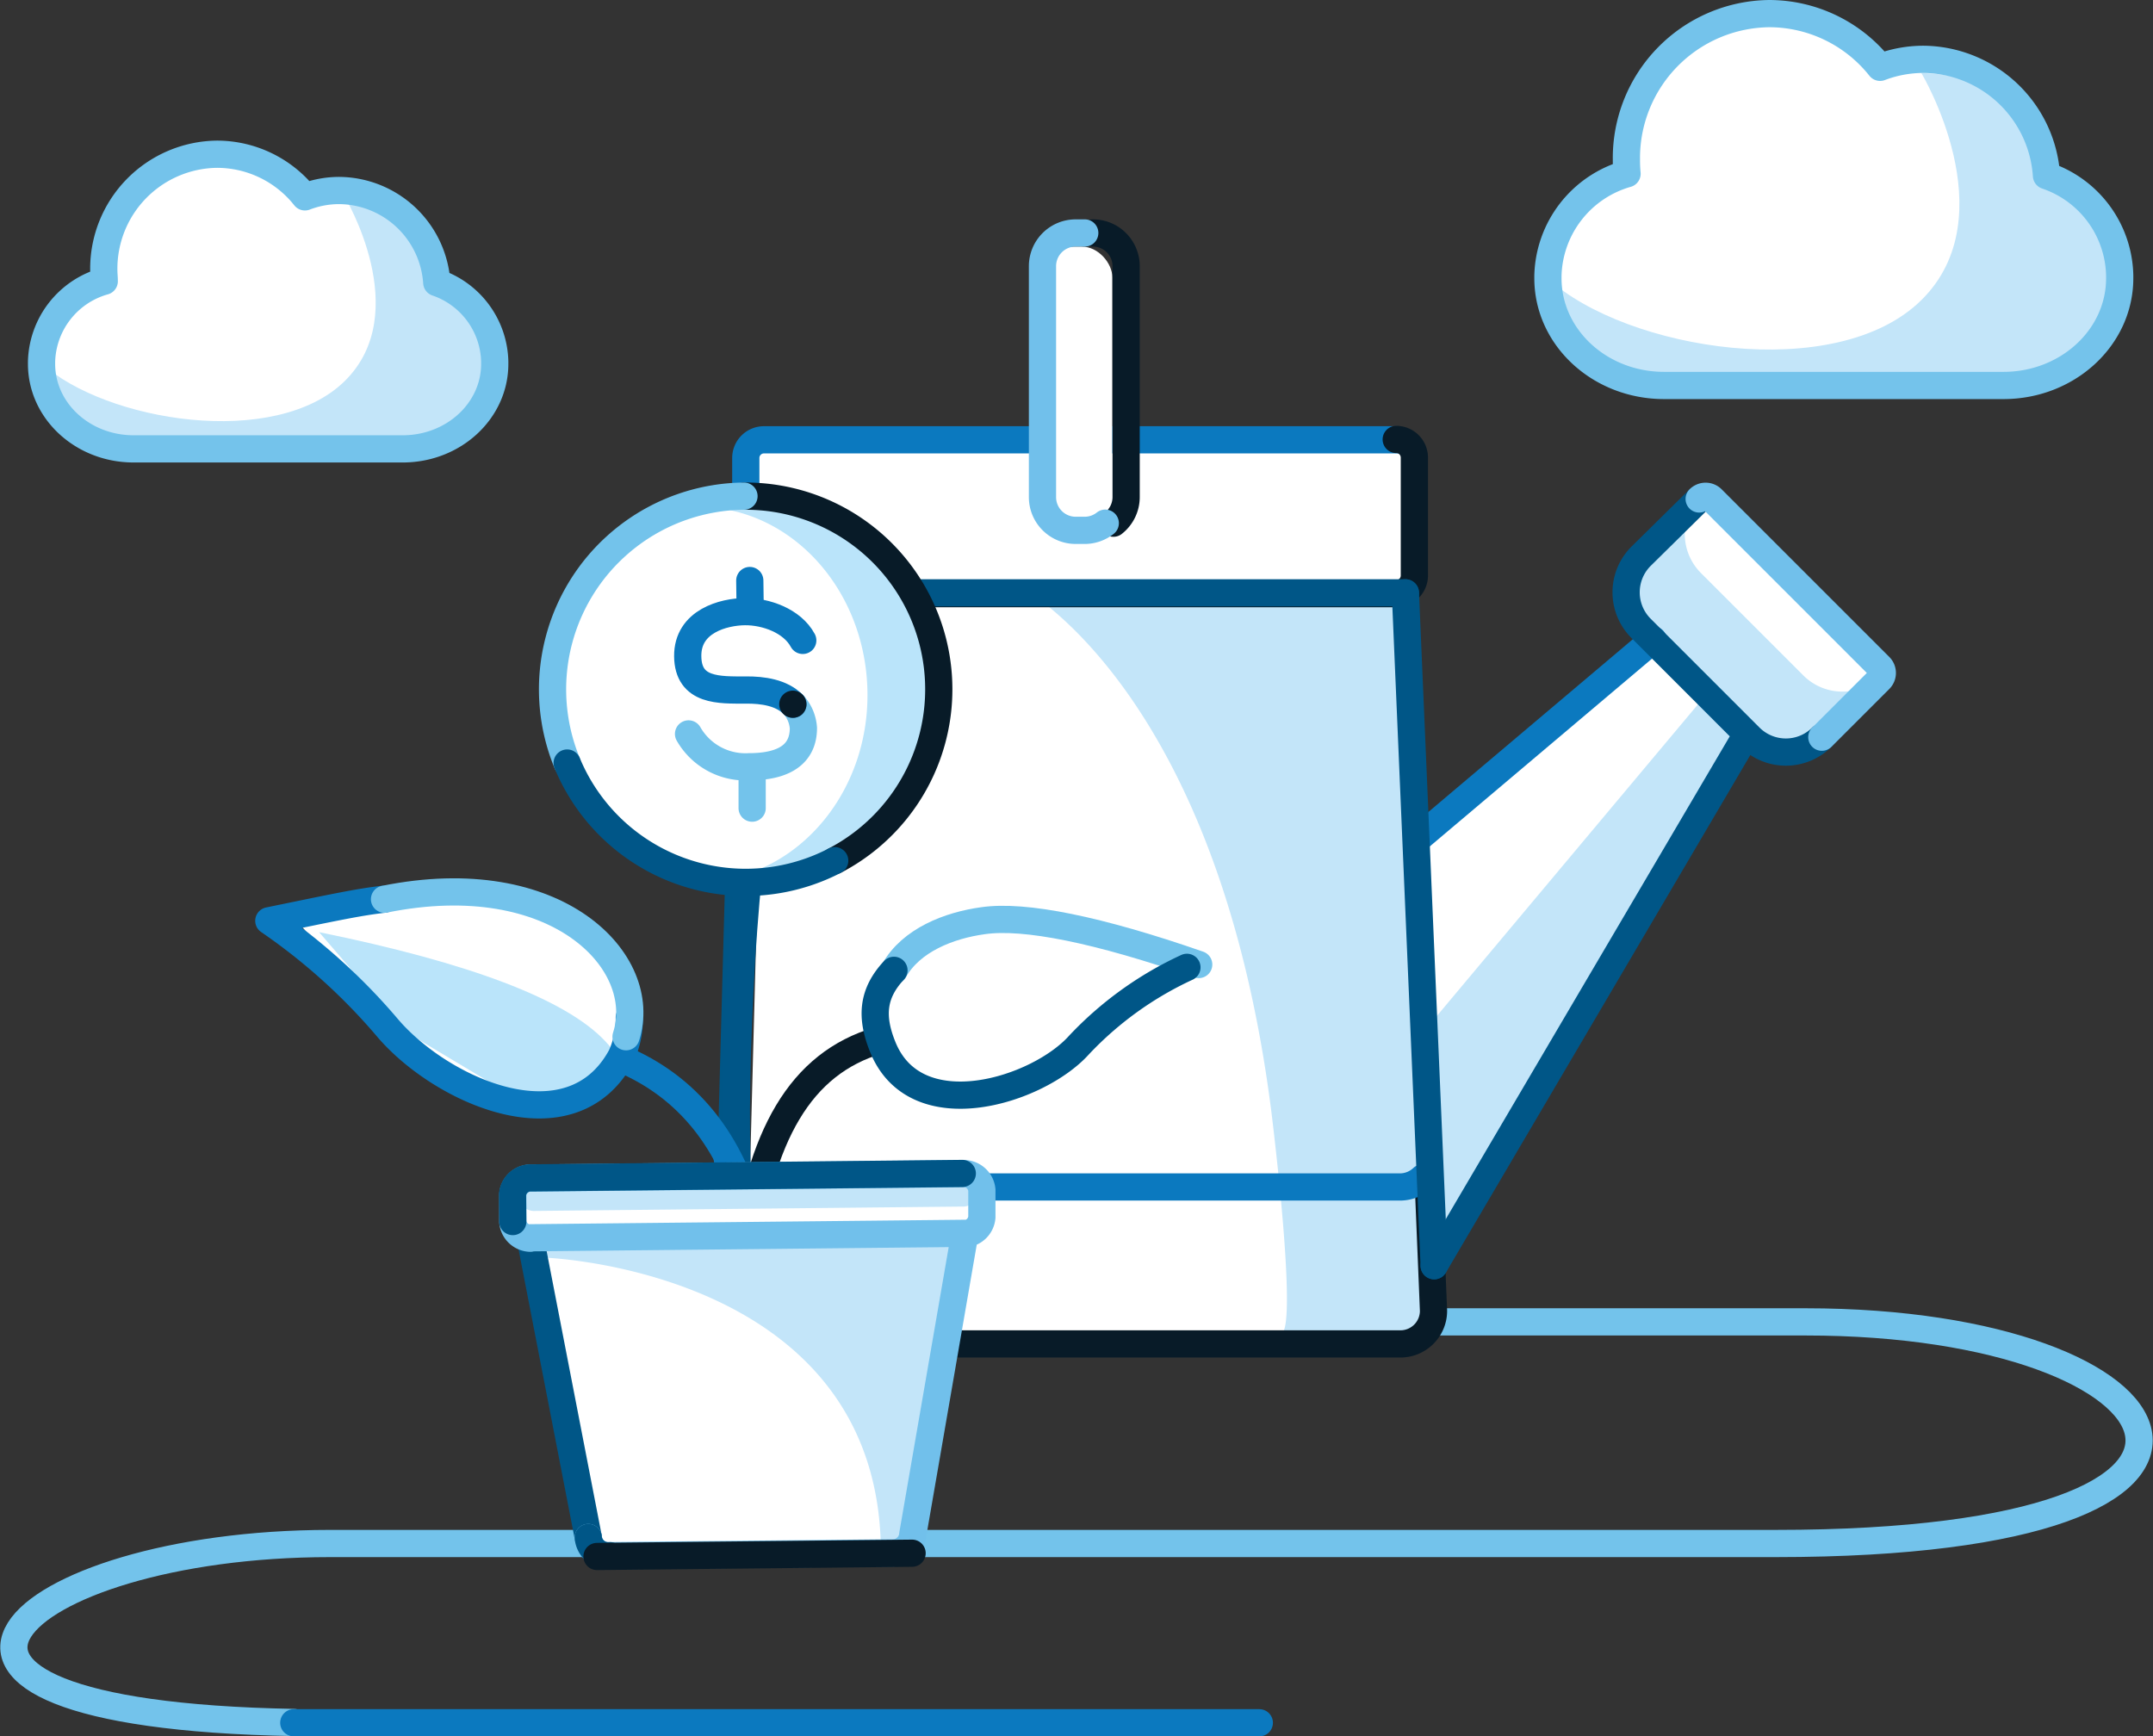
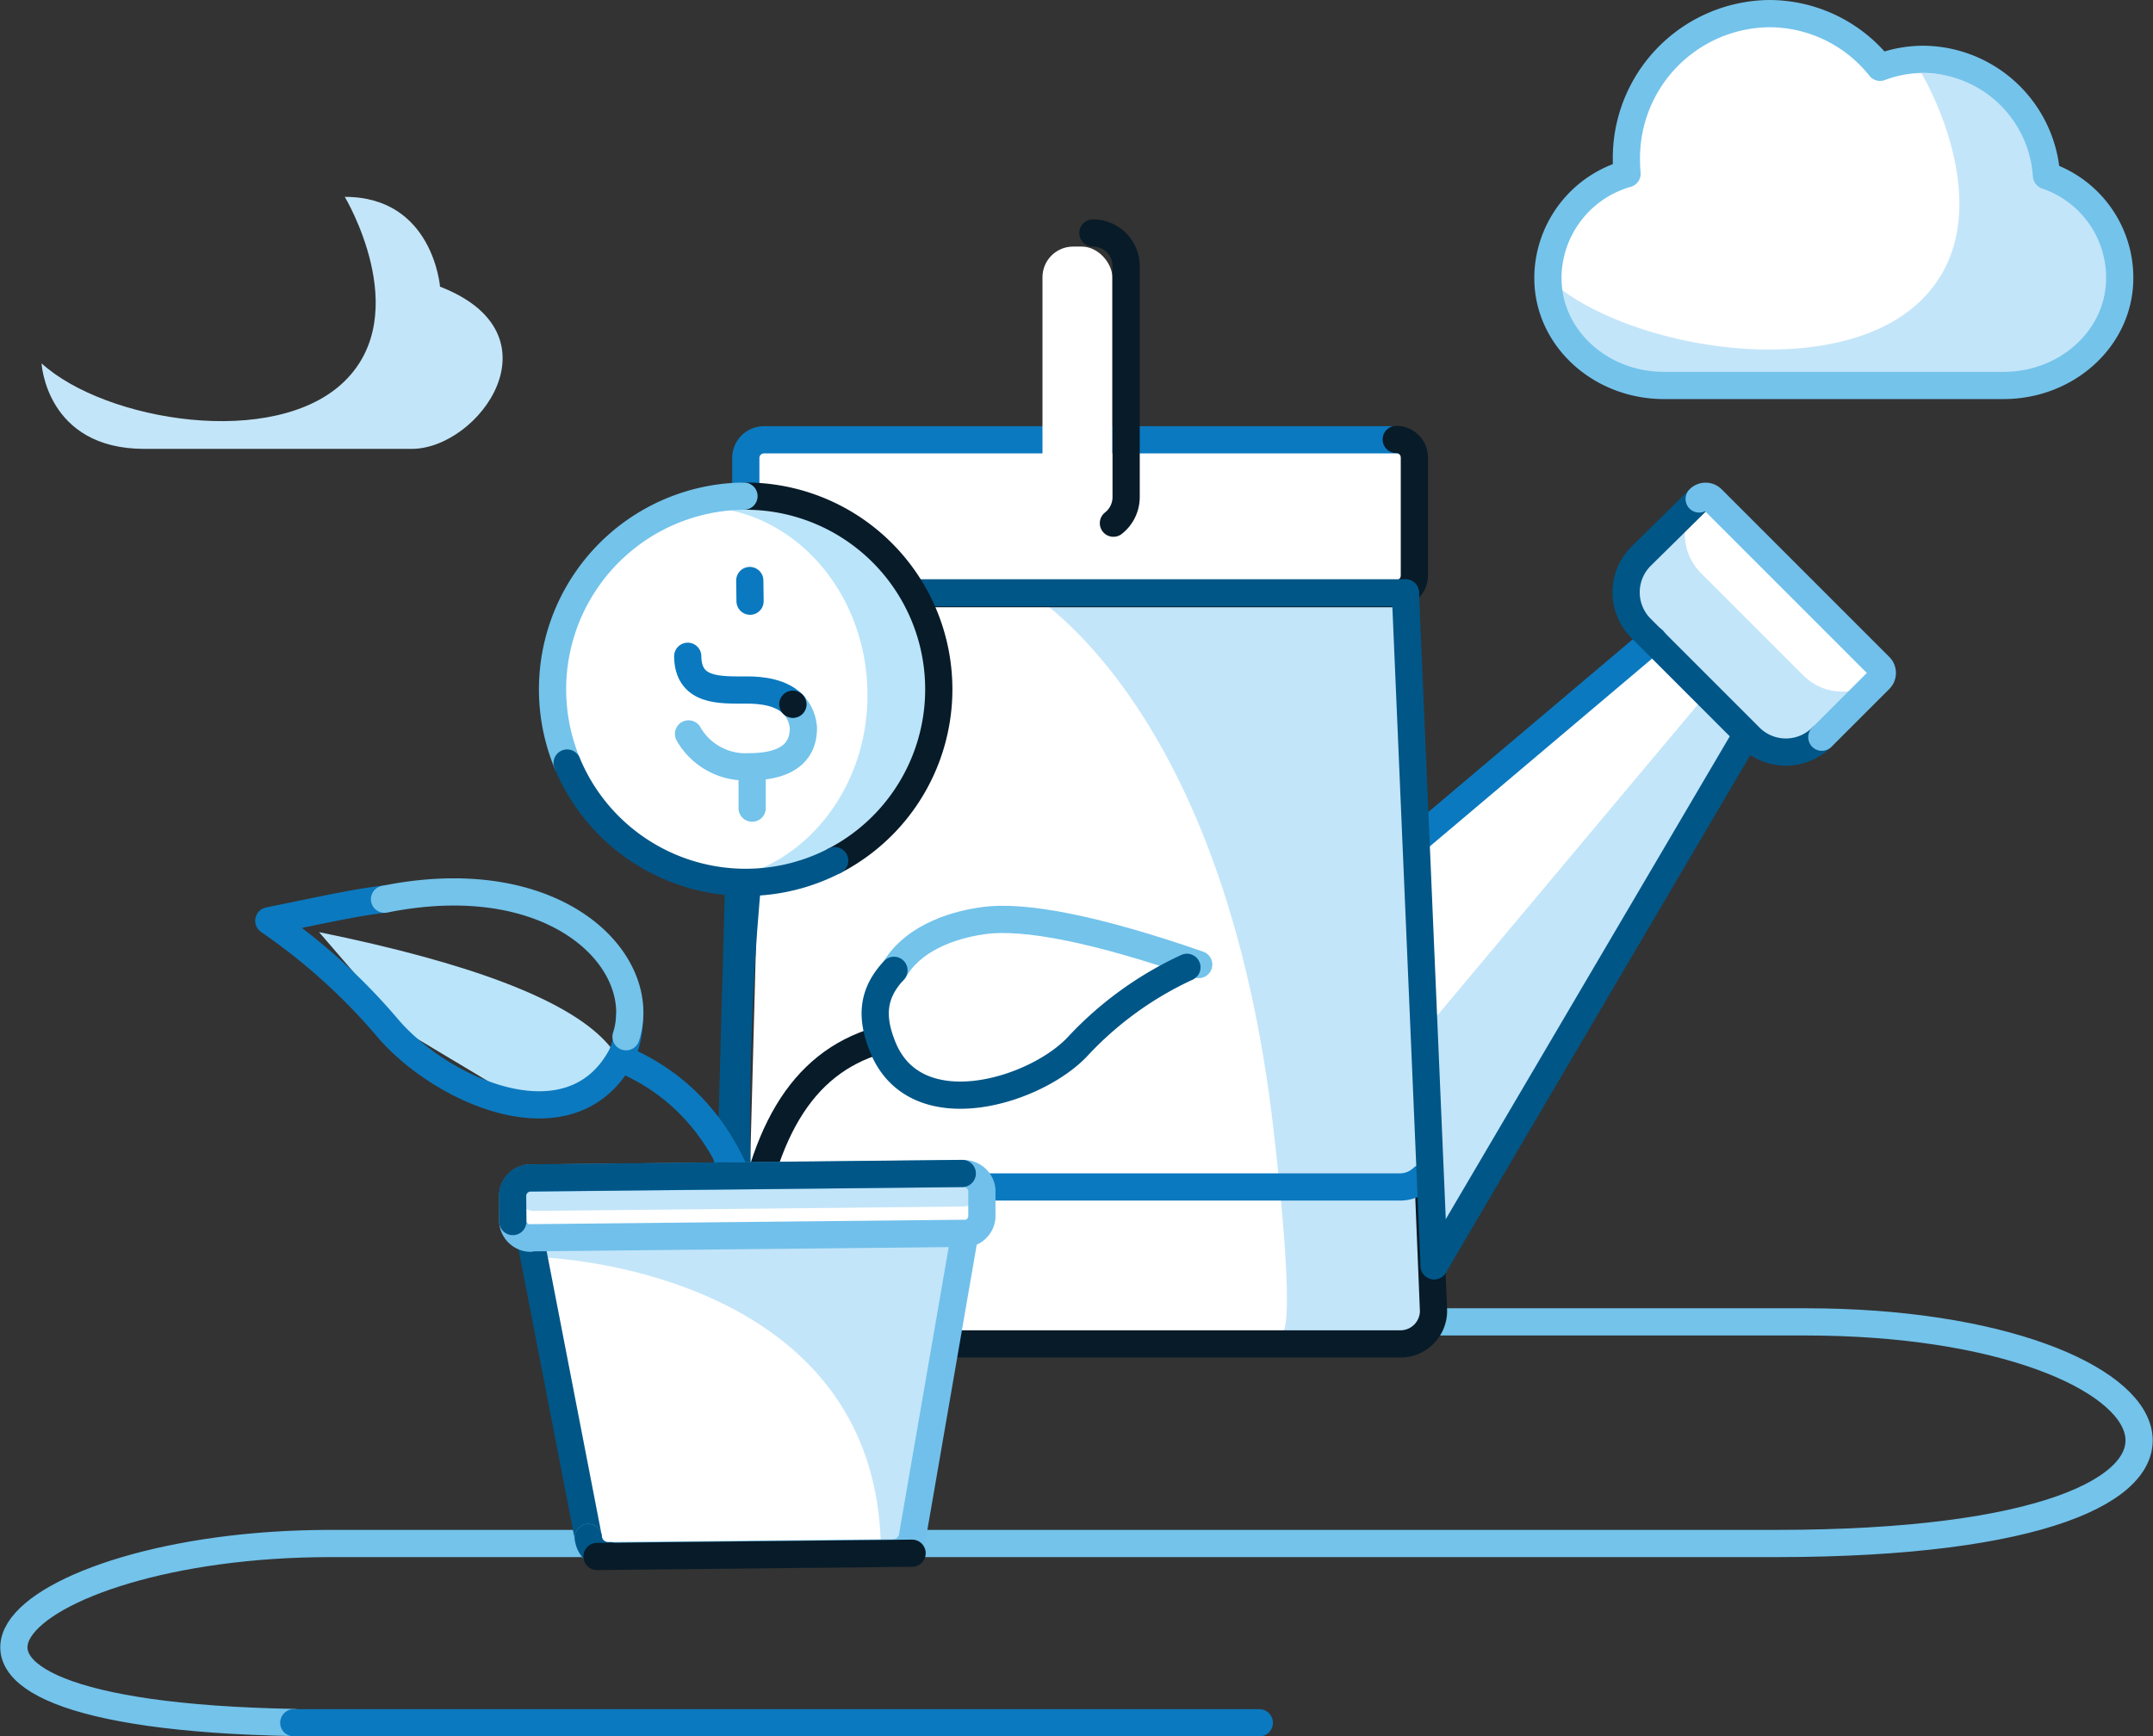
<svg xmlns="http://www.w3.org/2000/svg" aria-hidden="true" viewBox="0 0 237.3 191.4">
  <rect x="0" y="0" width="237.3" height="191.4" fill="#333333" stroke="none" />
  <rect x="82.65" y="47.81" width="73.75" height="18" rx="4.42" style="fill:#fff" />
  <path d="M66.9 170.14H36.39c-35 0-55 18.8-4 19.73M85 145.71h114c43 0 55.92 24.43-3.29 24.43h-94.6" style="fill:none;stroke:#73c3eb;stroke-linecap:round;stroke-linejoin:round;stroke-width:3" />
-   <path d="M48.14 31.15a9.43 9.43 0 0 1 6.39 8.71v.25c0 5.18-4.54 9.37-10.15 9.37H14.73c-5.61 0-10.15-4.19-10.15-9.37v-.25A9.46 9.46 0 0 1 11.49 31c0-.41-.05-.82-.05-1.24A12.62 12.62 0 0 1 23.92 17a12.37 12.37 0 0 1 9.69 4.7 10.53 10.53 0 0 1 3.78-.7 10.87 10.87 0 0 1 10.75 10.15" style="fill:#fff" />
  <path d="M38 21.7s7.67 12.75 0 20.3-26.39 4.45-33.42-1.95c0 0 .51 9.43 11.34 9.43h29.45c7.45 0 16.61-12.66 3.13-17.88 0 0-.78-9.91-10.5-9.9Z" style="fill:#c3e5f9" />
-   <path d="M48.14 31.15a9.43 9.43 0 0 1 6.39 8.71v.25c0 5.18-4.54 9.37-10.15 9.37H14.73c-5.61 0-10.15-4.19-10.15-9.37v-.25A9.46 9.46 0 0 1 11.49 31c0-.41-.05-.82-.05-1.24A12.62 12.62 0 0 1 23.92 17a12.37 12.37 0 0 1 9.69 4.7 10.53 10.53 0 0 1 3.78-.7 10.87 10.87 0 0 1 10.75 10.15Z" style="fill:none;stroke:#74c3eb;stroke-linecap:round;stroke-linejoin:round;stroke-width:3" />
  <path d="M225.56 19.36a11.88 11.88 0 0 1 8.07 11v.31c0 6.53-5.74 11.82-12.81 11.82h-37.41c-7.07 0-12.8-5.29-12.8-11.82v-.31a12 12 0 0 1 8.72-11.21c-.05-.52-.07-1-.07-1.56A15.92 15.92 0 0 1 195 1.5a15.62 15.62 0 0 1 12.22 5.92 13.51 13.51 0 0 1 4.78-.88 13.72 13.72 0 0 1 13.56 12.82" style="fill:#fff" />
  <path d="M211.78 8.07s9.41 15.7 0 25-32.52 5.52-41.17-2.36c0 0 .62 11.62 14 11.62h36.25c9.18 0 20.45-15.6 3.86-22-.04-.06-1-12.27-12.94-12.26Z" style="fill:#c3e5f9" />
  <path d="M225.56 19.36a11.88 11.88 0 0 1 8.07 11v.31c0 6.53-5.74 11.82-12.81 11.82h-37.41c-7.07 0-12.8-5.29-12.8-11.82v-.31a12 12 0 0 1 8.72-11.21c-.05-.52-.07-1-.07-1.56A15.92 15.92 0 0 1 195 1.5a15.62 15.62 0 0 1 12.22 5.92 13.51 13.51 0 0 1 4.78-.88 13.72 13.72 0 0 1 13.56 12.82Z" style="fill:none;stroke:#74c3eb;stroke-linecap:round;stroke-linejoin:round;stroke-width:3" />
  <path d="M32.38 189.9H138.8" style="fill:none;stroke:#0b79bf;stroke-linecap:round;stroke-linejoin:round;stroke-width:3" />
  <path d="m190.87 81.08-9.25-9.16-.28-.44-23.72 20.44h-.5l1.94 43.23 31.81-54.07" style="fill:#fff" />
  <path d="m191.21 81.18-31.81 54.07-2.28-21.77 31-37 3.09 4.7" style="fill:#c3e5f9" />
  <path d="M153.61 147.48H85.78a3.56 3.56 0 0 1-3.51-3.62l2.09-78.77h69.8l3 78.77a3.56 3.56 0 0 1-3.55 3.62Z" style="fill:#fff" />
  <path d="M185.3 62.92H200a5.61 5.61 0 0 1 5.61 5.61v7.8a1 1 0 0 1-1 1h-24a1 1 0 0 1-1-1v-7.8a5.61 5.61 0 0 1 5.61-5.61Z" transform="rotate(-135 192.669 70.126)" style="fill:#fff;stroke:#fff;stroke-linecap:round;stroke-miterlimit:10;stroke-width:3" />
  <path d="M82.2 63.48v-13a2 2 0 0 1 2-2h69.69" style="fill:none;stroke:#0b79bf;stroke-linecap:round;stroke-linejoin:round;stroke-width:3" />
  <rect x="114.9" y="27.18" width="7.7" height="30.24" rx="3.38" style="fill:#fff" />
  <path d="m198.76 74.45-11.29-11.29a6.09 6.09 0 0 1 0-8.6l-6 6a6.09 6.09 0 0 0 0 8.6l11.29 11.29a6.07 6.07 0 0 0 8.6 0l6-6a6.07 6.07 0 0 1-8.6 0Zm-44.55-10.18-42.09.21s22 11 28 58c.25 2 3 24.58 1 24.58h12.52a3.64 3.64 0 0 0 3.65-3.65Z" style="fill:#c3e5f9" />
  <path d="M153.89 48.44a2 2 0 0 1 2 2v13a2 2 0 0 1-2 2H84.2a2 2 0 0 1-2-2" style="fill:none;stroke:#081b28;stroke-linecap:round;stroke-miterlimit:10;stroke-width:3" />
  <path d="m157.44 130.81.56 13.69a3.65 3.65 0 0 1-3.65 3.64H88.22" style="fill:none;stroke:#081b28;stroke-linecap:round;stroke-linejoin:round;stroke-width:3" />
  <path d="M88.22 148.14h-4.46a3.64 3.64 0 0 1-3.64-3.64l2.17-79.15h72.61" style="fill:none;stroke:#005687;stroke-linecap:round;stroke-linejoin:round;stroke-width:3" />
  <path d="m182.21 70.53-25.62 21.65" style="fill:none;stroke:#0b79bf;stroke-linecap:round;stroke-linejoin:round;stroke-width:3" />
  <path d="m192.53 80.93-34.46 58.59m42.73-58.26a5.61 5.61 0 0 1-7.93 0l-12-12a5.62 5.62 0 0 1 0-7.94l6.41-6.32" style="fill:none;stroke:#005687;stroke-linecap:round;stroke-linejoin:round;stroke-width:3" />
  <path d="M187.28 55a1 1 0 0 1 1.42 0l18.47 18.47a1 1 0 0 1 0 1.42l-6.37 6.37" style="fill:none;stroke:#71c0eb;stroke-linecap:round;stroke-miterlimit:10;stroke-width:3" />
  <path d="M120.46 25.68a3.66 3.66 0 0 1 3.66 3.66V54.8a3.66 3.66 0 0 1-1.4 2.87" style="fill:none;stroke:#081b28;stroke-linecap:round;stroke-linejoin:round;stroke-width:3" />
-   <path d="M121.82 57.67a3.65 3.65 0 0 1-2.26.79h-1a3.66 3.66 0 0 1-3.66-3.66V29.34a3.66 3.66 0 0 1 3.66-3.66h1" style="fill:none;stroke:#71c0eb;stroke-linecap:round;stroke-miterlimit:10;stroke-width:3" />
  <path d="M156.8 129.84a3.64 3.64 0 0 1-2.47 1H83.76a3.65 3.65 0 0 1-3.64-3.65" style="fill:none;stroke:#0b79bf;stroke-linecap:round;stroke-linejoin:round;stroke-width:3" />
  <path d="m154.9 65.35 3.17 74.17" style="fill:none;stroke:#005687;stroke-linecap:round;stroke-linejoin:round;stroke-width:3" />
  <path d="M98 107.15c1.89-3.38 6.09-5 9.81-5.51 4.59-.67 12.77 1 23.78 4.83l-1.29.35a38.44 38.44 0 0 0-11.91 8.58c-4.51 5-17.94 9.28-21.61.21a7.83 7.83 0 0 1-.49-5.76Z" style="fill:#fff" />
  <path d="M98.53 107c1.89-3.38 6.09-5 9.81-5.51 4.59-.67 12.77 1 23.78 4.83" style="fill:#fff;stroke:#73c3eb;stroke-linecap:round;stroke-linejoin:round;stroke-width:3" />
  <path d="M83.13 90.88c-1.8 12.91-2.76 38.35-1.15 45.71" style="fill:none;stroke:#005688;stroke-linecap:round;stroke-linejoin:round;stroke-width:3" />
  <path d="M96.8 114.69c-8.57 2.54-13.09 10.44-14.8 24.39" style="fill:none;stroke:#081b28;stroke-linecap:round;stroke-linejoin:round;stroke-width:3" />
  <path d="M69.15 117q10.74 4.89 13.93 18.42" style="fill:none;stroke:#0b79bf;stroke-linecap:round;stroke-linejoin:round;stroke-width:3" />
-   <path d="m33 101.84 7.57 8.71 6.28 7.11 8.38 3.82 6.7.42 6.6-4.28-.17-9.39-5.18-6.41L53 98.39l-9.4.18Z" style="fill:#fff" />
  <path d="M35.17 102.75q25 5.1 31.52 12t-10.94 5.6l-11.18-6.69Z" style="fill:#bae4fa" />
  <path d="M42.33 99.12c-2.88.33-5.43.89-12.7 2.38a66.33 66.33 0 0 1 13.09 11.81c5.87 6.89 20.18 13.44 25.76 3.1a10 10 0 0 0 .88-4.25" style="fill:none;stroke:#0b79bf;stroke-linecap:round;stroke-linejoin:round;stroke-width:3" />
  <path d="M69 114.28c2.67-8.27-7.63-19-26.62-15.16" style="fill:none;stroke:#73c3eb;stroke-linecap:round;stroke-linejoin:round;stroke-width:3" />
  <path d="M130.82 106.63a38.44 38.44 0 0 0-11.91 8.58c-4.5 5-17.94 9.28-21.61.21-1.35-3.33-1.15-5.91 1.23-8.46" style="fill:none;stroke:#005687;stroke-linecap:round;stroke-linejoin:round;stroke-width:3" />
  <path d="m106.06 129.35-47.48.49a2 2 0 0 0-2.09 1.84v3a2 2 0 0 0 1.92 1.79l6.4 33a2.2 2.2 0 0 0 2.37 2l31.08-.31a2.21 2.21 0 0 0 2.32-2l5.76-33.16a2 2 0 0 0 1.88-1.83v-3a2 2 0 0 0-2.13-1.8" style="fill:#fff;fill-rule:evenodd" />
  <path d="m105.76 136.71-46.23.47.37 1.44s36.87 1.19 37.19 32.19h2.35ZM106 133l-47 .48a1.74 1.74 0 0 1-1.86-1.58v-.43a1.75 1.75 0 0 1 1.86-1.64l47-.48a1.75 1.75 0 0 1 1.87 1.58v.43A1.75 1.75 0 0 1 106 133" style="fill:#c3e5f9;fill-rule:evenodd" />
  <path d="m58.53 136.93 6.31 32.55" style="fill:none;stroke:#005687;stroke-linecap:round;stroke-linejoin:round;stroke-width:3" />
  <path d="M64.84 169.48a2.2 2.2 0 0 0 2.37 2l31.08-.31a2.21 2.21 0 0 0 2.32-2.06l5.73-33.11a2 2 0 0 0 1.88-1.83v-3a2 2 0 0 0-2.13-1.8l-47.48.49a2 2 0 0 0-2.09 1.84v3a2 2 0 0 0 1.92 1.79m0-.05 47.9-.49" style="fill:none;stroke:#71c0eb;stroke-linecap:round;stroke-miterlimit:10;stroke-width:3" />
  <path d="M64.84 169.48a2.2 2.2 0 0 0 2.37 2m38.85-42.13-47.48.49m-2.09 1.84.03 2.97m2.06-4.81a2 2 0 0 0-2.09 1.84" style="fill:none;stroke:#005687;stroke-linecap:round;stroke-linejoin:round;stroke-width:3" />
  <path d="m65.8 171.57 34.73-.36" style="fill:none;stroke:#081b28;stroke-linecap:round;stroke-linejoin:round;stroke-width:3" />
  <circle cx="81.7" cy="76.47" r="20.8" style="fill:#fff" />
  <path d="M84.16 55.79a17.24 17.24 0 0 0-3.68.45c8.53 1.81 15 10.08 15.13 20.09s-6.22 18.42-14.71 20.4a17.21 17.21 0 0 0 3.68.37c10.27-.1 18.5-9.44 18.42-20.84s-8.57-20.57-18.84-20.47Z" style="fill:#bae4fa" />
  <path d="M82 54.69a21.29 21.29 0 0 1 10 40.18" style="fill:none;stroke:#081b28;stroke-linecap:round;stroke-linejoin:round;stroke-width:3" />
  <path d="M62.51 84.11A21.3 21.3 0 0 1 82 54.69" style="fill:none;stroke:#73c3eb;stroke-linecap:round;stroke-linejoin:round;stroke-width:3" />
  <path d="M92 94.87a21.3 21.3 0 0 1-29.49-10.76" style="fill:none;stroke:#005688;stroke-linecap:round;stroke-linejoin:round;stroke-width:3" />
  <path d="m82.67 66.27-.03-2.28h0" style="fill:none;stroke:#0b79bf;stroke-linecap:round;stroke-linejoin:round;stroke-width:3" />
  <path d="M82.9 89.08v-3.42m-7.01-4.76a7.22 7.22 0 0 0 6.66 3.62c5 0 6-2.29 6-4.27a4.33 4.33 0 0 0-1.13-2.62" style="fill:none;stroke:#73c3eb;stroke-linecap:round;stroke-linejoin:round;stroke-width:3" />
-   <path d="M87.4 77.63c-1.25-1.27-3.29-1.59-5.21-1.57-2.89 0-6.35.17-6.39-3.72s4-4.9 6.3-4.92 5.21 1 6.38 3.17" style="fill:none;stroke:#0b79bf;stroke-linecap:round;stroke-linejoin:round;stroke-width:3" />
+   <path d="M87.4 77.63c-1.25-1.27-3.29-1.59-5.21-1.57-2.89 0-6.35.17-6.39-3.72" style="fill:none;stroke:#0b79bf;stroke-linecap:round;stroke-linejoin:round;stroke-width:3" />
  <path d="M87.61 79.11a1.5 1.5 0 1 1 1.26-1.7 1.49 1.49 0 0 1-1.26 1.7Z" style="fill:#081b28" />
</svg>